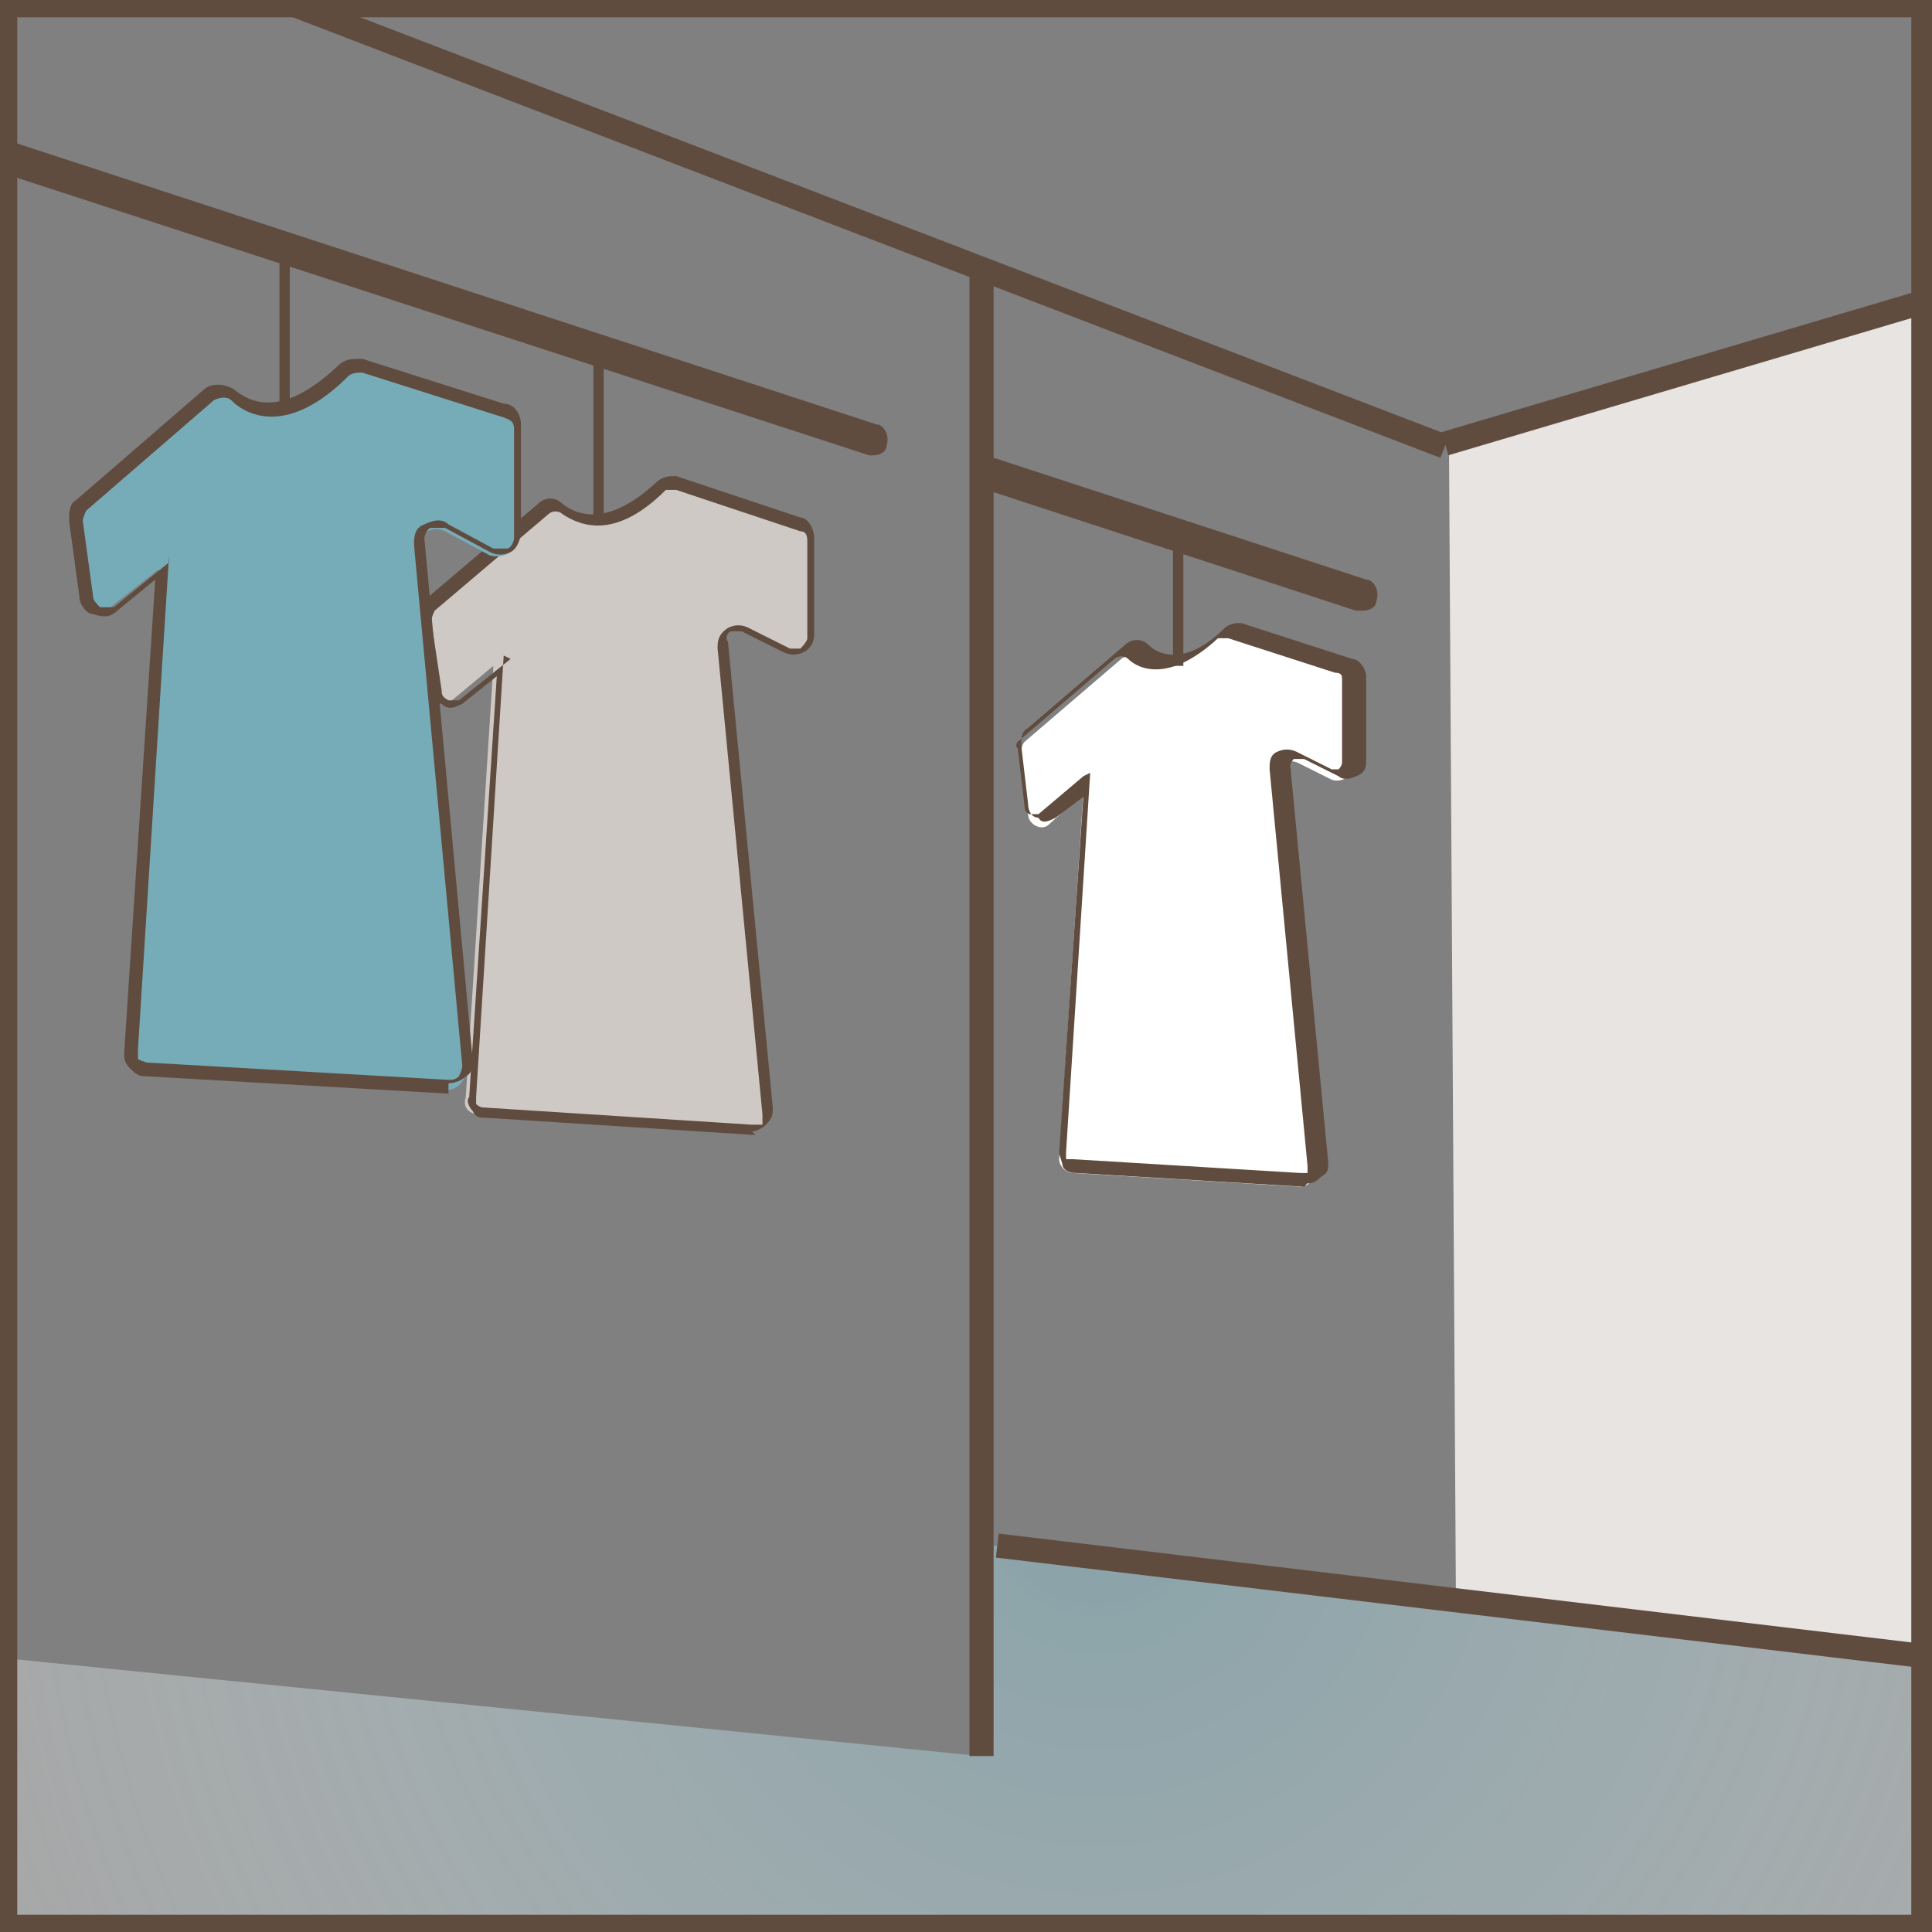
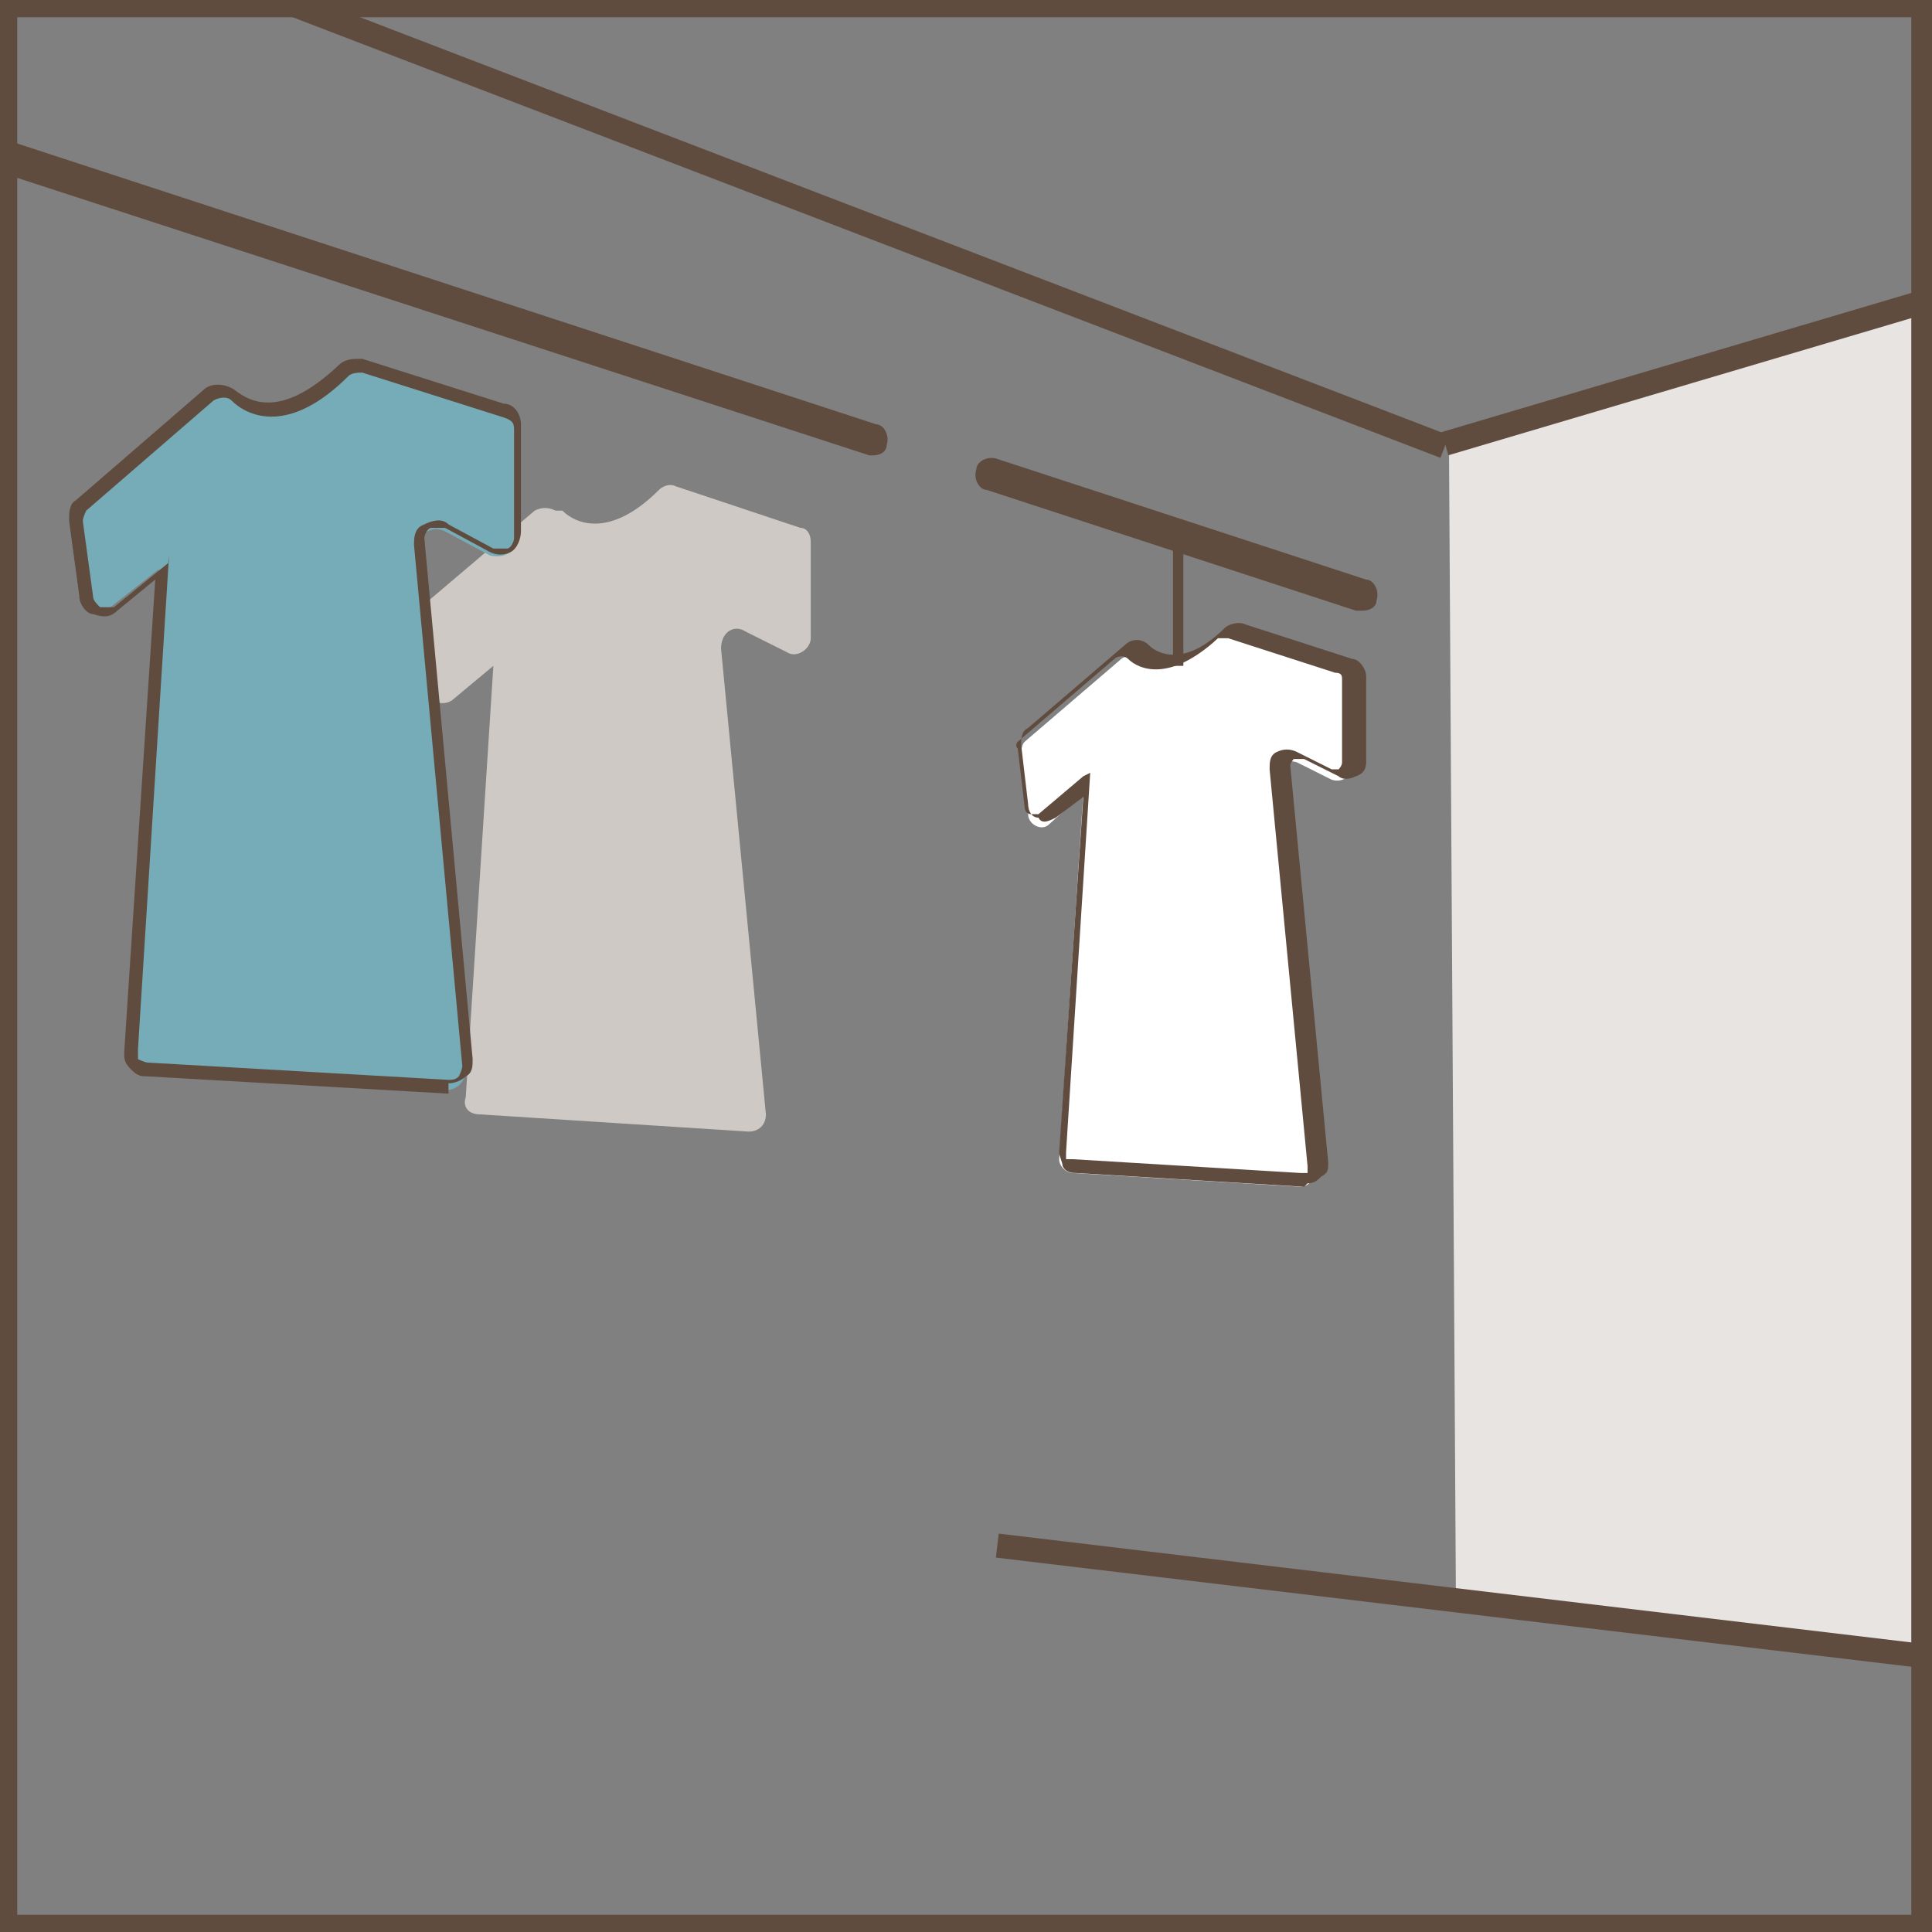
<svg xmlns="http://www.w3.org/2000/svg" id="_レイヤー_2" version="1.1" viewBox="0 0 56 56">
  <rect x="0" y="0" width="56" height="56" fill="#808080" stroke="none" />
  <defs>
    <style>
      .st0 {
        fill: #e7e4e2;
      }

      .st1 {
        fill: #fff;
      }

      .st2 {
        fill: none;
      }

      .st3 {
        fill: url(#_名称未設定グラデーション);
      }

      .st4 {
        fill: #cfc9c5;
      }

      .st5 {
        fill: #76acb8;
      }

      .st6 {
        fill: #604c3f;
      }

      .st7 {
        clip-path: url(#clippath);
      }
    </style>
    <clipPath id="clippath">
      <rect class="st2" x=".3" y=".3" width="55.5" height="55.5" />
    </clipPath>
    <radialGradient id="_名称未設定グラデーション" data-name="名称未設定グラデーション" cx="31.8" cy="26.6" fx="31.8" fy="26.6" r="35.6" gradientTransform="translate(0 70) scale(1 -1)" gradientUnits="userSpaceOnUse">
      <stop offset="0" stop-color="#8db9c3" stop-opacity=".6" />
      <stop offset=".5" stop-color="#bfd7dd" stop-opacity=".5" />
      <stop offset="1" stop-color="#fff" stop-opacity=".3" />
    </radialGradient>
  </defs>
  <g id="_レイヤー_24">
    <g class="st7">
      <g>
        <polygon class="st0" points="42 13 42.2 46.3 71 49.6 69.6 4.6 42 13" />
-         <polygon class="st3" points="-2.5 47.8 28.4 50.9 28.8 44.8 76.1 49.9 78.6 65.9 -1.8 65.2 -2.5 47.8" />
        <rect class="st6" x="22.3" y="-15.1" width=".7" height="41.3" transform="translate(9.3 24.7) rotate(-69)" />
        <rect class="st6" x="41.3" y="8.4" width="28.8" height=".7" transform="translate(-.2 16.2) rotate(-16.5)" />
        <rect class="st6" x="45.4" y="29.8" width=".7" height="34.1" transform="translate(-6.1 86.7) rotate(-83.2)" />
        <path class="st6" d="M39.4,17.7s0,0-.1,0l-10.7-3.5c-.2,0-.4-.3-.3-.6,0-.2.3-.4.6-.3l10.7,3.5c.2,0,.4.3.3.6,0,.2-.2.3-.4.3Z" />
-         <path class="st6" d="M25.3,13.2s0,0-.1,0L-.9,4.7c-.2,0-.4-.3-.3-.6,0-.2.3-.4.6-.3l26,8.5c.2,0,.4.3.3.6,0,.2-.2.3-.4.3Z" />
+         <path class="st6" d="M25.3,13.2s0,0-.1,0L-.9,4.7c-.2,0-.4-.3-.3-.6,0-.2.3-.4.6-.3l26,8.5c.2,0,.4.3.3.6,0,.2-.2.3-.4.3" />
        <g>
          <path class="st1" d="M33,18.9c.4.3,1.2.7,2.4-.5.1-.1.3-.1.4,0l3.1,1c.2,0,.3.2.3.4v2.4c0,.3-.3.5-.6.4l-1-.5c-.3-.1-.6,0-.6.4l1.1,11.5c0,.2-.2.4-.4.4l-6.6-.4c-.2,0-.4-.2-.4-.4l.7-10.6-1,.9c-.2.2-.6,0-.6-.3l-.2-1.7c0-.1,0-.3.1-.4l2.8-2.4c.1-.1.4-.1.5,0h0Z" />
          <path class="st6" d="M37.8,34.4s0,0,0,0l-6.6-.4c-.1,0-.3,0-.4-.2,0-.1-.1-.3-.1-.4l.7-10.3-.8.6c-.2.1-.4.2-.5,0-.2,0-.3-.2-.3-.4l-.2-1.7c0-.2,0-.4.2-.5l2.8-2.4c.2-.2.5-.2.7,0h0c.3.3,1.1.6,2.2-.5.1-.1.4-.2.6-.1l3.1,1c.2,0,.4.3.4.5v2.4c0,.2,0,.4-.3.5-.2.1-.4.1-.5,0l-1-.5c0,0-.2,0-.3,0,0,0-.1.1-.1.2l1.1,11.5c0,.2,0,.3-.2.4-.1.1-.2.2-.4.2ZM31.6,22.4l-.7,11c0,0,0,.1,0,.2,0,0,.1,0,.2,0l6.6.4c0,0,.1,0,.2,0,0,0,0-.1,0-.2l-1.1-11.5c0-.2,0-.4.2-.5.2-.1.4-.1.6,0l1,.5c0,0,.2,0,.2,0,0,0,.1-.1.1-.2v-2.4c0-.1,0-.2-.2-.2l-3.1-1c0,0-.2,0-.3,0-1.4,1.3-2.3.9-2.6.6h0c-.1-.1-.3-.1-.4,0l-2.8,2.4c0,0-.1.1,0,.2l.2,1.7c0,0,0,.2.2.2,0,0,.2,0,.2,0l1.3-1.1Z" />
        </g>
        <rect class="st6" x="34" y="15.7" width=".3" height="3.6" />
-         <rect class="st6" x="28.1" y="7.7" width=".7" height="43.2" />
        <g>
          <path class="st4" d="M16.3,14.8c.4.4,1.4.8,2.8-.6.1-.1.3-.2.5-.1l3.6,1.2c.2,0,.3.2.3.4v2.8c0,.3-.4.6-.7.4l-1.2-.6c-.3-.2-.7,0-.7.5l1.3,13.5c0,.3-.2.5-.5.5l-7.8-.5c-.3,0-.5-.2-.4-.5l.8-12.5-1.2,1c-.3.2-.7,0-.8-.3l-.3-2c0-.2,0-.3.2-.4l3.3-2.8c.2-.1.4-.1.6,0h0Z" />
-           <path class="st6" d="M21.9,32.9s0,0,0,0l-7.8-.5c-.2,0-.3,0-.4-.2-.1-.1-.2-.3-.1-.4l.8-12.2-1,.8c-.2.1-.4.2-.6,0-.2,0-.3-.3-.4-.5l-.3-2c0-.2,0-.4.2-.5l3.3-2.8c.2-.2.5-.2.7,0h0s0,0,0,0c.5.4,1.4.6,2.7-.6.2-.2.4-.2.6-.2l3.6,1.2c.2,0,.4.3.4.6v2.8c0,.2-.1.4-.3.5-.2.1-.4.1-.6,0l-1.2-.6c-.1,0-.2,0-.3,0-.1,0-.2.2-.1.3l1.3,13.5c0,.2,0,.3-.2.5-.1.1-.3.2-.4.2ZM14.6,19l-.8,12.8c0,0,0,.2,0,.2,0,0,.1.1.2.1l7.8.5c0,0,.2,0,.3,0,0,0,0-.2,0-.3l-1.3-13.5c0-.2,0-.4.3-.6.2-.1.4-.1.6,0l1.2.6c.1,0,.2,0,.3,0,0,0,.2-.2.2-.3v-2.8c0-.1,0-.3-.2-.3l-3.6-1.2c-.1,0-.2,0-.3,0-1.4,1.4-2.4,1.1-3,.7h0s0,0,0,0c-.1-.1-.3-.1-.4,0l-3.3,2.8c0,0-.1.2-.1.3l.3,2c0,.1,0,.2.2.3.1,0,.2,0,.3,0l1.5-1.2Z" />
        </g>
-         <rect class="st6" x="17.2" y="10.3" width=".3" height="4.7" />
        <g>
          <path class="st5" d="M6.8,11.5c.5.4,1.6.9,3.2-.7.1-.1.3-.2.5-.1l4.1,1.3c.2,0,.4.3.4.5v3.1c0,.4-.4.6-.8.5l-1.3-.7c-.4-.2-.8.1-.8.5l1.4,15.1c0,.3-.2.6-.6.6l-8.7-.5c-.3,0-.5-.3-.5-.6l.9-14-1.4,1.1c-.3.3-.8,0-.9-.3l-.3-2.2c0-.2,0-.3.2-.5l3.7-3.2c.2-.2.5-.1.7,0h0Z" />
          <path class="st6" d="M13,31.7s0,0,0,0l-8.7-.5c-.2,0-.3,0-.5-.2s-.2-.3-.2-.5l.9-13.7-1.1.9c-.2.2-.4.2-.7.1-.2,0-.4-.3-.4-.5l-.3-2.2c0-.2,0-.5.2-.6l3.7-3.2c.2-.2.6-.2.9,0h0c.5.4,1.4.8,3-.7.2-.2.4-.2.7-.2l4.1,1.3c.3,0,.5.3.5.6v3.1c0,.2-.1.5-.3.6-.2.1-.4.1-.6,0l-1.3-.7c-.1,0-.3,0-.4,0-.1,0-.2.2-.2.3l1.4,15.1c0,.2,0,.4-.2.5-.1.1-.3.2-.5.2ZM4.9,16.1l-.9,14.3c0,0,0,.2,0,.3,0,0,.2.1.3.1l8.7.5c.1,0,.2,0,.3-.1,0,0,.1-.2.1-.3l-1.4-15.1c0-.2,0-.5.3-.6.2-.1.5-.2.7,0l1.3.7c.1,0,.2,0,.4,0,.1,0,.2-.2.2-.3v-3.1c0-.2,0-.3-.3-.4l-4.1-1.3c-.1,0-.3,0-.4.1-1.7,1.7-2.9,1.2-3.4.7h0c-.1-.1-.3-.1-.5,0l-3.7,3.2c0,0-.1.2-.1.3l.3,2.2c0,.1.1.2.2.3.1,0,.3,0,.4,0l1.6-1.3Z" />
        </g>
-         <rect class="st6" x="8.1" y="7.2" width=".3" height="4.7" />
      </g>
    </g>
    <path class="st6" d="M56,56H0V0h56v56ZM.5,55.5h54.9V.5H.5v54.9Z" />
  </g>
</svg>